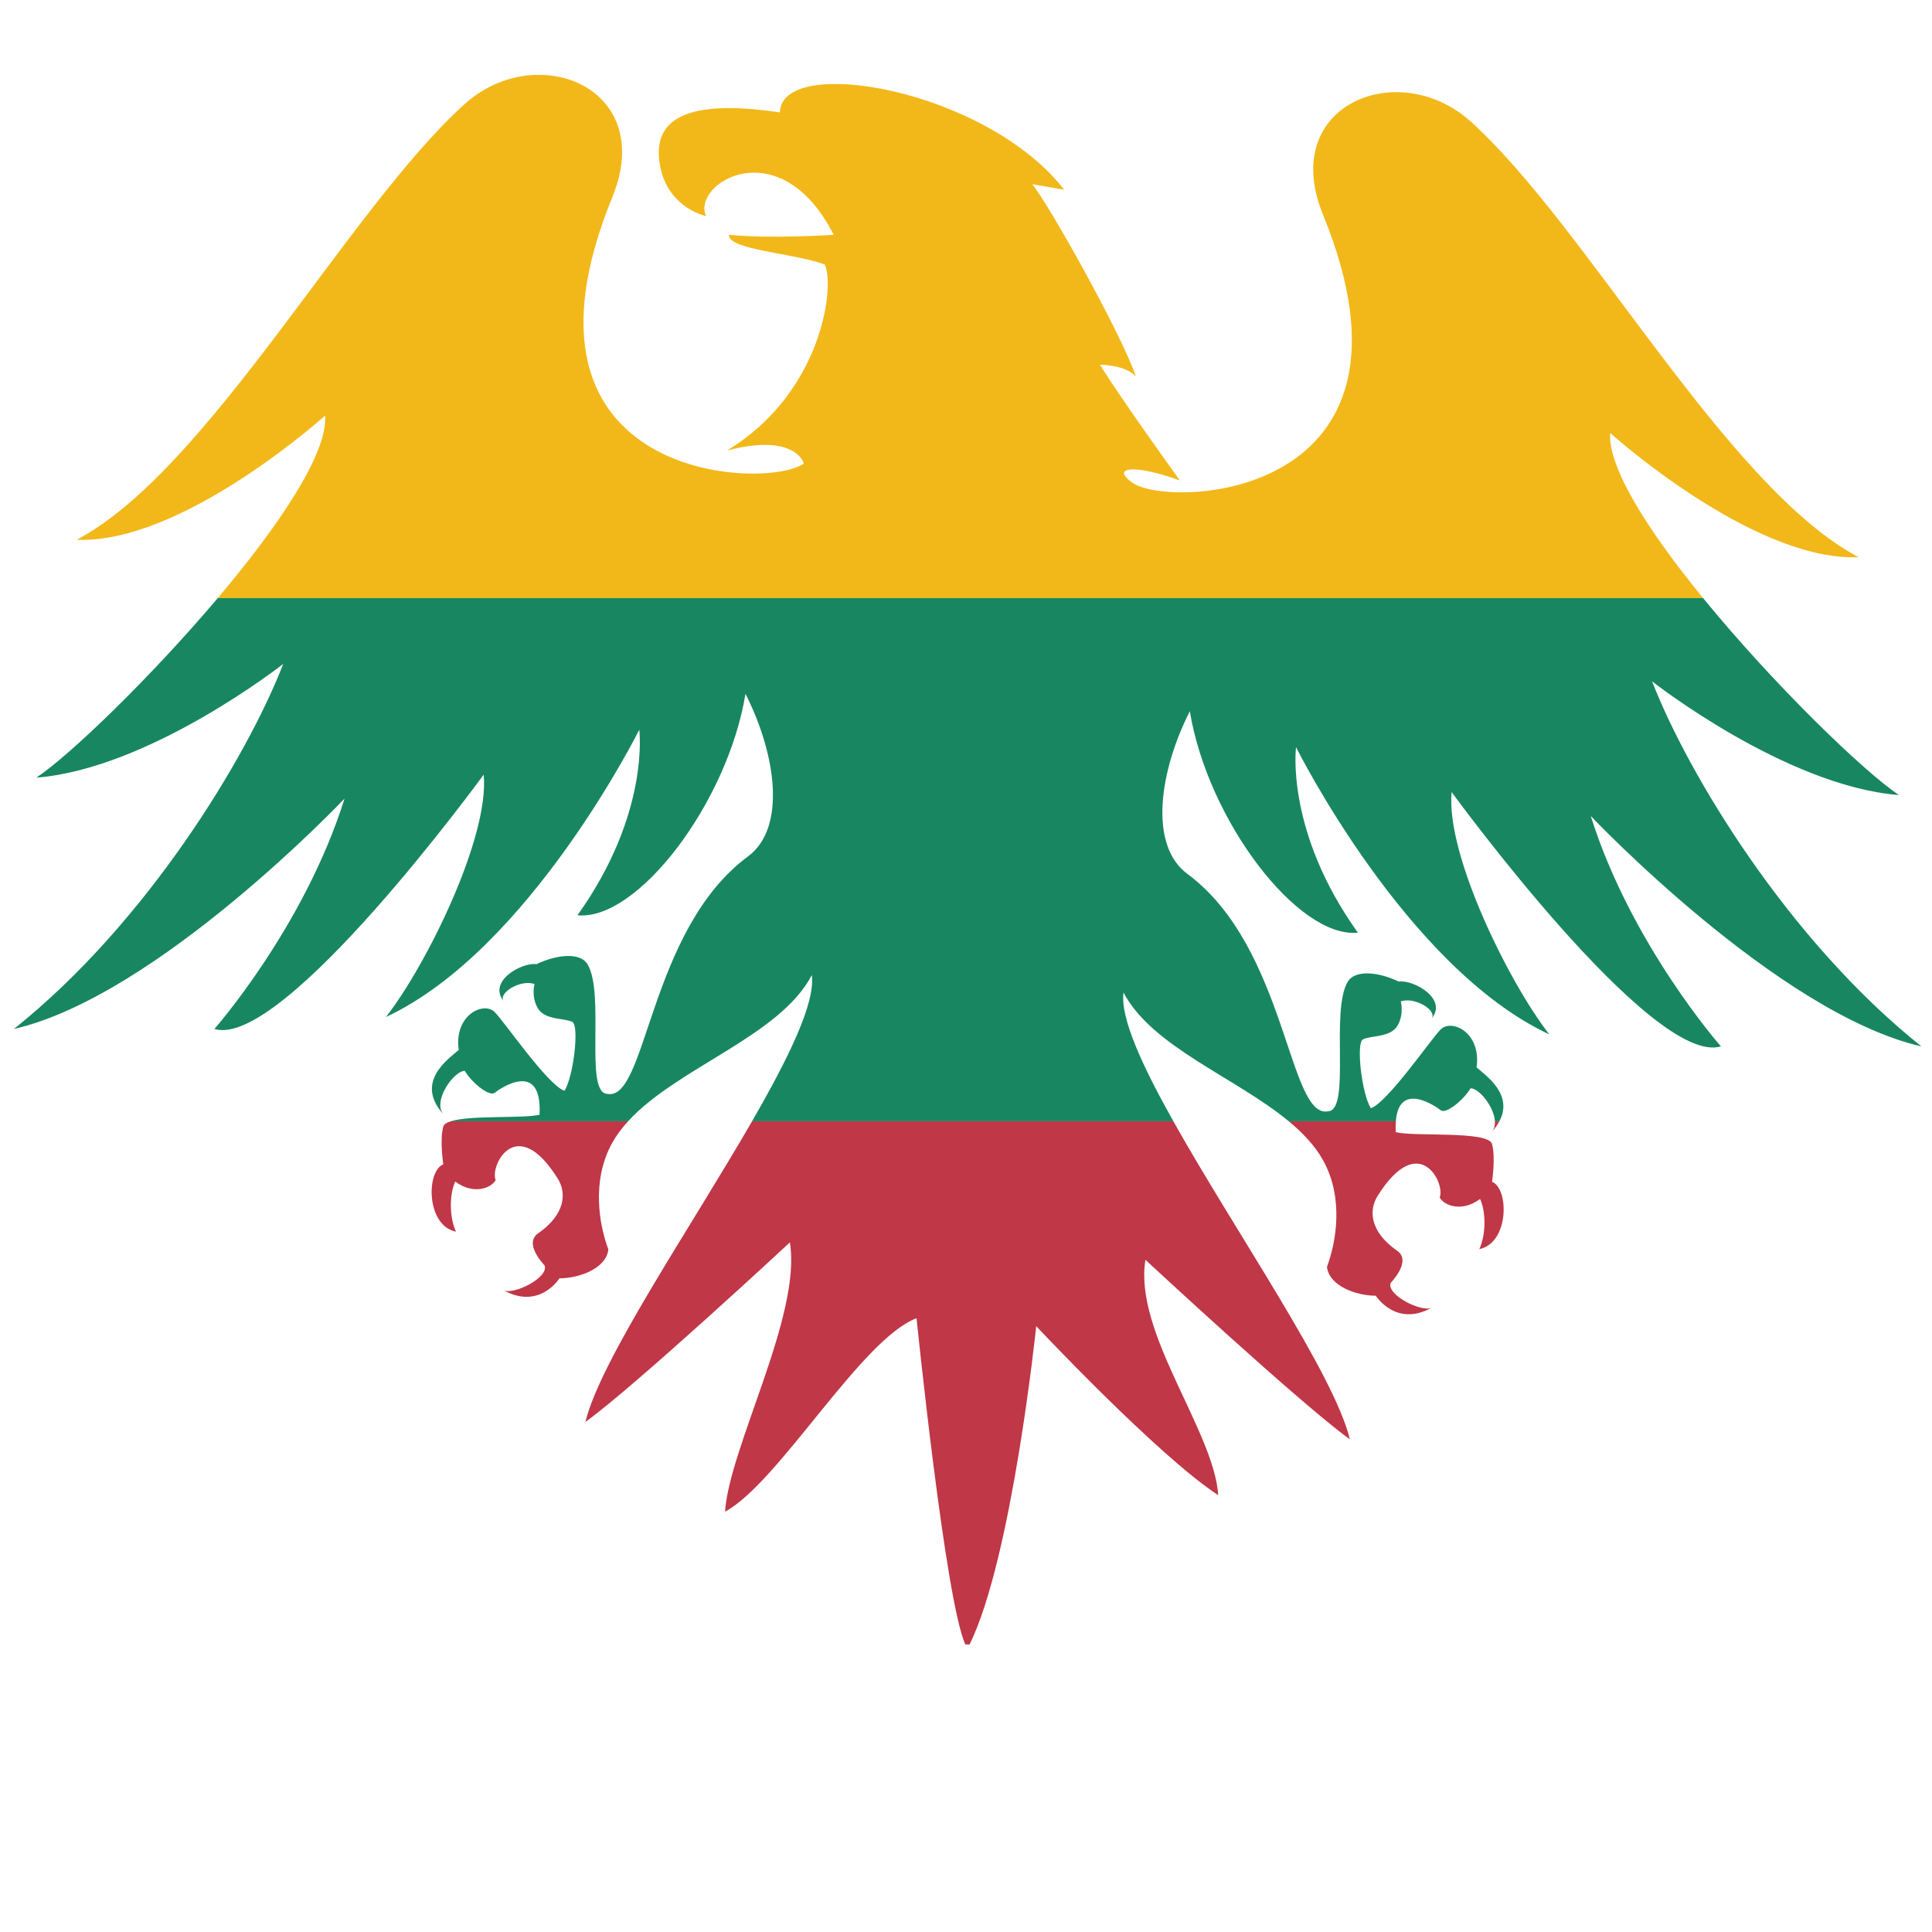
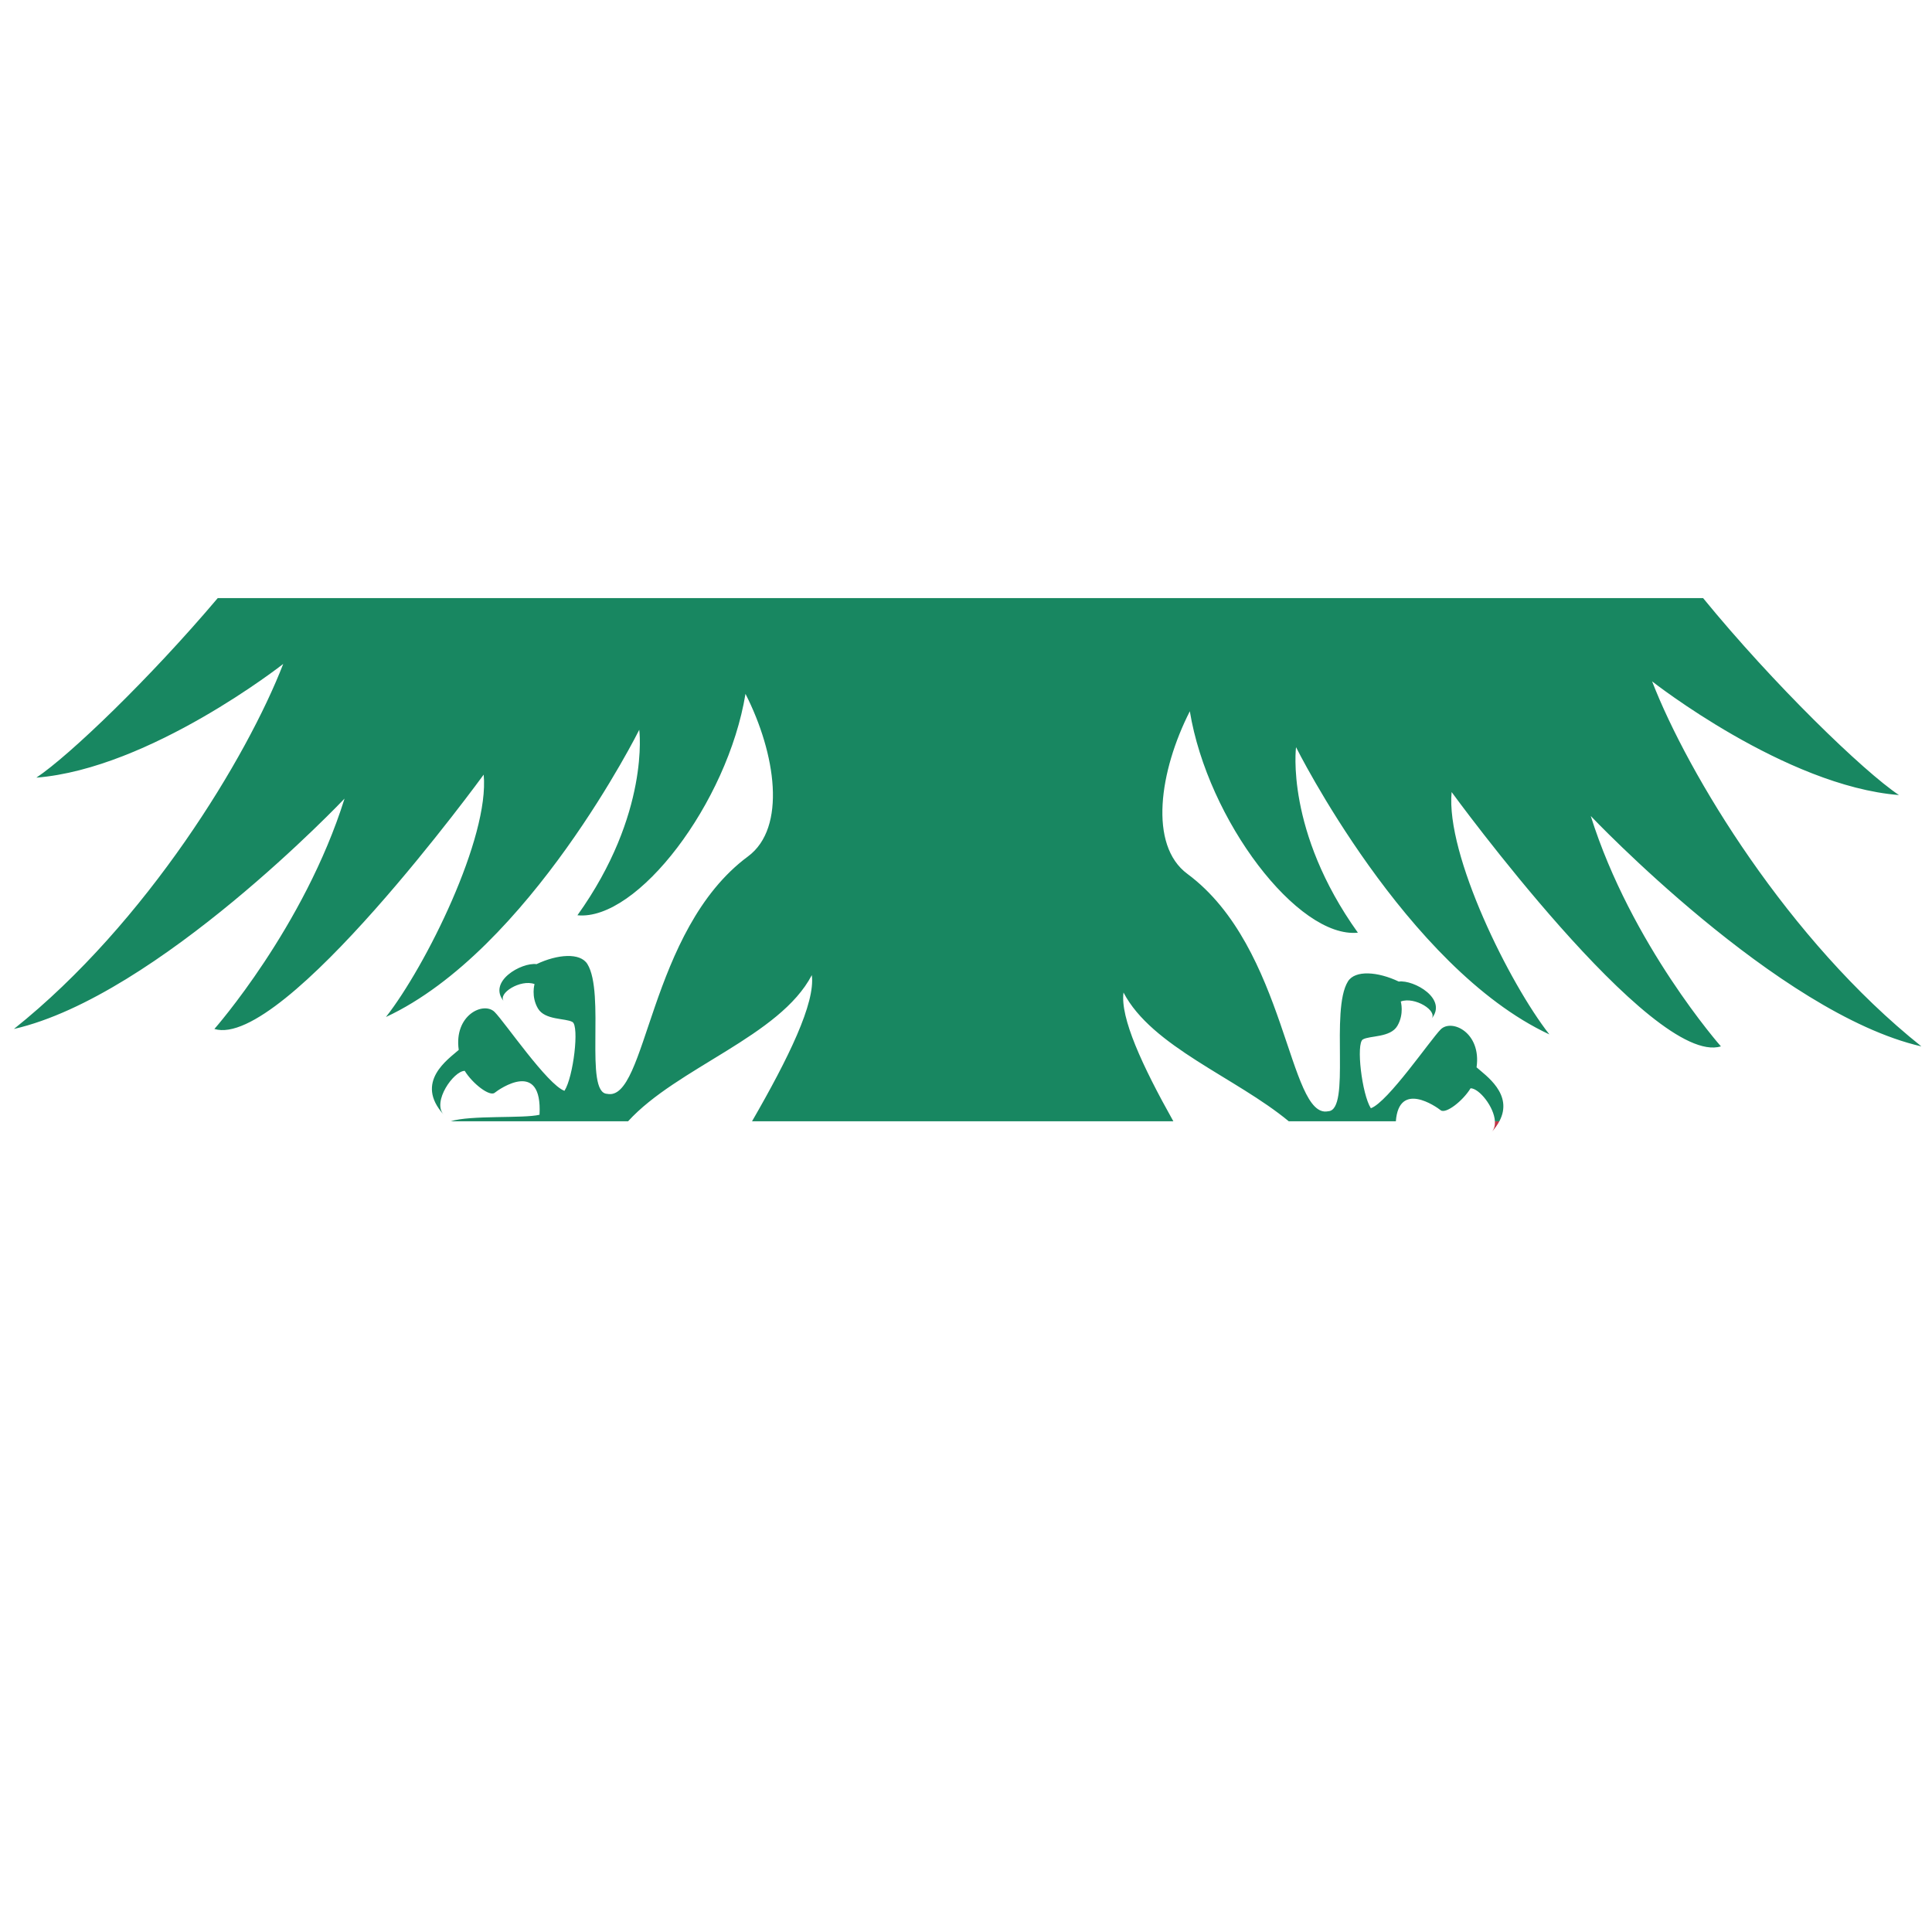
<svg xmlns="http://www.w3.org/2000/svg" xmlns:ns1="http://sodipodi.sourceforge.net/DTD/sodipodi-0.dtd" xmlns:ns2="http://www.inkscape.org/namespaces/inkscape" version="1.1" id="svg4330" xml:space="preserve" width="800" height="800" viewBox="0 0 800 800" ns1:docname="Lithuania-flag-heraldic-eagle.svg" ns2:version="0.92.4 (5da689c313, 2019-01-14)">
  <defs id="defs4334">
    <clipPath clipPathUnits="userSpaceOnUse" id="clipPath4346">
      <path d="M 0,600 H 600 V 0 H 0 Z" id="path4344" ns2:connector-curvature="0" />
    </clipPath>
  </defs>
  <ns1:namedview pagecolor="#ffffff" bordercolor="#666666" borderopacity="1" objecttolerance="10" gridtolerance="10" guidetolerance="10" ns2:pageopacity="0" ns2:pageshadow="2" ns2:window-width="1920" ns2:window-height="1018" id="namedview4332" showgrid="false" ns2:zoom="0.849" ns2:cx="466.10169" ns2:cy="364.40678" ns2:window-x="-8" ns2:window-y="-8" ns2:window-maximized="1" ns2:current-layer="g4338" />
  <g id="g4338" ns2:groupmode="layer" ns2:label="Lithuania-flag-eagle-publicdomainvectors.org" transform="matrix(1.333,0,0,-1.333,0,800)">
    <g id="g4340">
      <g id="g4342" clip-path="url(#clipPath4346)">
-         <path d="M 144.209,567.714 C 108.092,534.994 64.741,454.167 23.845,432.48 c 32.84,-1.395 77.145,38.572 77.145,38.572 0.874,-11.822 -14.649,-34.575 -33.356,-56.698 h 461.412 c -16.624,20.346 -29.659,40.431 -28.854,51.29 0,0 44.301,-39.967 77.141,-38.573 -40.895,21.687 -84.247,102.512 -120.361,135.233 -22.509,20.39 -59.951,5.266 -46.01,-28.813 36.237,-88.572 -48.178,-91.562 -59.333,-83.198 -6.813,4.957 1.24,5.578 14.875,0.619 0,0 -19.211,26.645 -24.787,35.941 0,0 8.054,0 11.152,-3.718 -4.34,13.012 -27.265,53.906 -32.221,59.791 l 9.913,-1.701 c -24.165,31.182 -87.83,42.289 -88.295,24.009 -22.927,3.409 -39.348,0.928 -37.49,-14.871 1.636,-13.904 13.094,-17.011 14.559,-17.344 -4.634,10.224 22.917,27.028 39.643,-5.805 0,0 -19.502,-1.325 -32.515,0 -0.463,-4.716 20.292,-5.664 29.741,-9.236 3.256,-6.96 -0.929,-39.956 -30.359,-57.771 21.379,5.578 23.855,-4.028 23.855,-4.028 -11.154,-8.366 -95.72,-5.85 -59.485,82.722 9.348,22.845 -4.405,37.151 -21.263,37.972 h -3.235 c -7.356,-0.392 -15.048,-3.305 -21.508,-9.159" style="fill:#f2b81a;fill-opacity:1;fill-rule:nonzero;stroke:none" id="path4348" ns2:connector-curvature="0" />
-         <path d="m 137.703,250.189 c -1.162,-4.181 0,-11.73 0,-11.73 -5.347,-2.094 -5.347,-19.055 3.95,-20.912 -2.092,4.412 -2.092,11.613 -0.235,15.567 5.578,-4.185 11.154,-2.094 12.548,0.463 -1.861,4.413 6.437,21.021 19.286,0.466 2.712,-4.338 2.56,-11.001 -6.117,-17.04 -4.584,-3.19 2.013,-9.915 2.013,-9.915 1.548,-3.717 -9.604,-9.289 -12.7,-7.742 11.15,-6.2 17.348,3.716 17.348,3.716 6.195,0 14.56,3.091 15.181,8.983 -2.789,7.436 -5.387,21.297 1.238,33.149 1.312,2.348 2.977,4.547 4.889,6.641 h -55.108 c -1.262,-0.402 -2.097,-0.933 -2.293,-1.646" style="fill:#c03747;fill-opacity:1;fill-rule:nonzero;stroke:none" id="path4350" ns2:connector-curvature="0" />
-         <path d="m 181.85,158.442 c 15.491,11.156 63.512,55.772 63.512,55.772 3.717,-22.617 -18.809,-63.602 -20.138,-83.651 16.615,8.92 42.291,53.598 59.487,60.103 0,0 8.975,-88.144 15.172,-101.349 h 1.313 c 13.254,27.025 20.691,98.872 20.691,98.872 0,0 37.8,-40.277 56.547,-52.501 -1.334,20.041 -26.336,50.495 -22.618,73.113 0,0 48.023,-44.615 63.511,-55.764 -4.931,20.347 -35.634,64.557 -54.837,98.798 H 233.611 C 214.365,218.478 186.527,177.738 181.85,158.442" style="fill:#c03747;fill-opacity:1;fill-rule:nonzero;stroke:none" id="path4352" ns2:connector-curvature="0" />
-         <path d="m 410.962,239.785 c 6.624,-11.857 4.029,-25.718 1.241,-33.153 0.617,-5.891 8.985,-8.983 15.181,-8.983 0,0 6.196,-9.912 17.346,-3.716 -3.094,-1.549 -14.249,4.029 -12.701,7.745 0,0 6.596,6.724 2.016,9.91 -8.675,6.046 -8.831,12.701 -6.117,17.045 12.847,20.553 21.143,3.95 19.285,-0.465 1.392,-2.556 6.971,-4.647 12.546,-0.465 1.859,-3.952 1.859,-11.15 -0.233,-15.569 9.294,1.862 9.294,18.823 3.951,20.911 0,0 1.165,7.554 0,11.739 -1.159,4.181 -23.932,2.206 -29.897,3.669 -0.068,1.272 -0.052,2.383 0.023,3.382 h -33.261 c 4.411,-3.65 8.13,-7.594 10.62,-12.05" style="fill:#c03747;fill-opacity:1;fill-rule:nonzero;stroke:none" id="path4354" ns2:connector-curvature="0" />
        <path d="m 463.322,248.453 c 1.064,1.17 1.852,2.297 2.43,3.382 h -1.38 c 0.066,-1.291 -0.218,-2.479 -1.05,-3.382" style="fill:#c03747;fill-opacity:1;fill-rule:nonzero;stroke:none" id="path4356" ns2:connector-curvature="0" />
        <path d="m 11.297,358.588 c 35.318,2.789 76.681,35.321 76.681,35.321 C 76.823,365.093 45.686,313.512 4.327,280.516 c 44.612,10.221 102.704,71.565 102.704,71.565 -12.55,-39.966 -40.433,-71.565 -40.433,-71.565 21.38,-6.508 83.65,79.002 83.65,79.002 1.857,-19.517 -17.969,-59.483 -30.358,-75.287 44.61,20.802 78.69,89.228 78.69,89.228 0,0 3.408,-26.024 -19.209,-57.626 18.588,-1.859 46.629,34.855 52.205,68.78 9.449,-18.59 12.833,-41.579 0.775,-50.503 -30.982,-22.923 -31.344,-76.376 -43.764,-73.746 -7.125,0.311 -0.541,31.303 -6.122,40.319 -2.227,3.606 -9.29,3.068 -15.796,-0.03 -4.648,0.622 -15.379,-5.407 -10.112,-11.603 -2.171,2.477 5.192,7.033 9.493,5.404 0,0 -1.124,-3.833 1.047,-7.553 2.168,-3.713 8.557,-2.979 10.727,-4.217 2.164,-1.244 0.31,-17.039 -2.48,-21.381 -5.268,1.861 -18.59,21.381 -21.688,24.477 -3.401,3.403 -12.701,-0.926 -11.153,-11.772 -3.101,-2.785 -13.942,-9.916 -4.649,-20.141 -3.715,4.029 3.101,13.635 6.507,13.635 2.48,-4.024 7.744,-8.05 9.295,-6.814 1.55,1.238 14.871,10.529 13.941,-6.821 -4.947,-1.217 -21.458,-0.067 -27.601,-2.032 h 55.108 c 15.25,16.707 47.164,26.412 57.076,45.408 1.147,-8.621 -7.217,-25.73 -18.569,-45.408 H 364.49 c -9.743,17.372 -16.531,32.181 -15.487,40.001 8.793,-16.855 34.91,-26.397 51.339,-40.001 h 33.261 c 0.945,12.634 12.483,4.59 13.919,3.438 1.552,-1.232 6.817,2.789 9.297,6.82 2.643,0 7.319,-5.783 7.553,-10.258 h 1.38 c 4.477,8.417 -4.333,14.295 -7.079,16.764 1.552,10.841 -7.751,15.176 -11.151,11.77 -3.1,-3.102 -16.421,-22.617 -21.686,-24.478 -2.791,4.342 -4.645,20.136 -2.478,21.376 2.168,1.243 8.558,0.51 10.723,4.226 2.173,3.72 1.05,7.555 1.05,7.555 4.296,1.624 11.66,-2.927 9.497,-5.41 5.265,6.199 -5.47,12.227 -10.117,11.602 -6.507,3.102 -13.57,3.64 -15.8,0.031 -5.578,-9.013 1.004,-40.005 -6.122,-40.317 -12.416,-2.637 -12.778,50.823 -43.76,73.749 -12.058,8.925 -8.675,31.912 0.775,50.502 5.575,-33.925 33.613,-70.638 52.203,-68.78 -22.616,31.603 -19.21,57.627 -19.21,57.627 0,0 34.081,-68.435 78.693,-89.229 -12.39,15.803 -32.219,55.768 -30.361,75.287 0,0 62.272,-85.511 83.653,-79.007 0,0 -27.887,31.605 -40.435,71.57 0,0 58.09,-61.346 102.706,-71.57 -41.358,32.998 -72.497,84.585 -83.652,113.396 0,0 41.361,-32.529 76.682,-35.319 -11.073,7.381 -39.043,34.503 -60.837,61.174 H 67.634 C 46.633,389.516 21.621,365.471 11.297,358.588" style="fill:#188761;fill-opacity:1;fill-rule:nonzero;stroke:none" id="path4358" ns2:connector-curvature="0" />
      </g>
    </g>
  </g>
</svg>